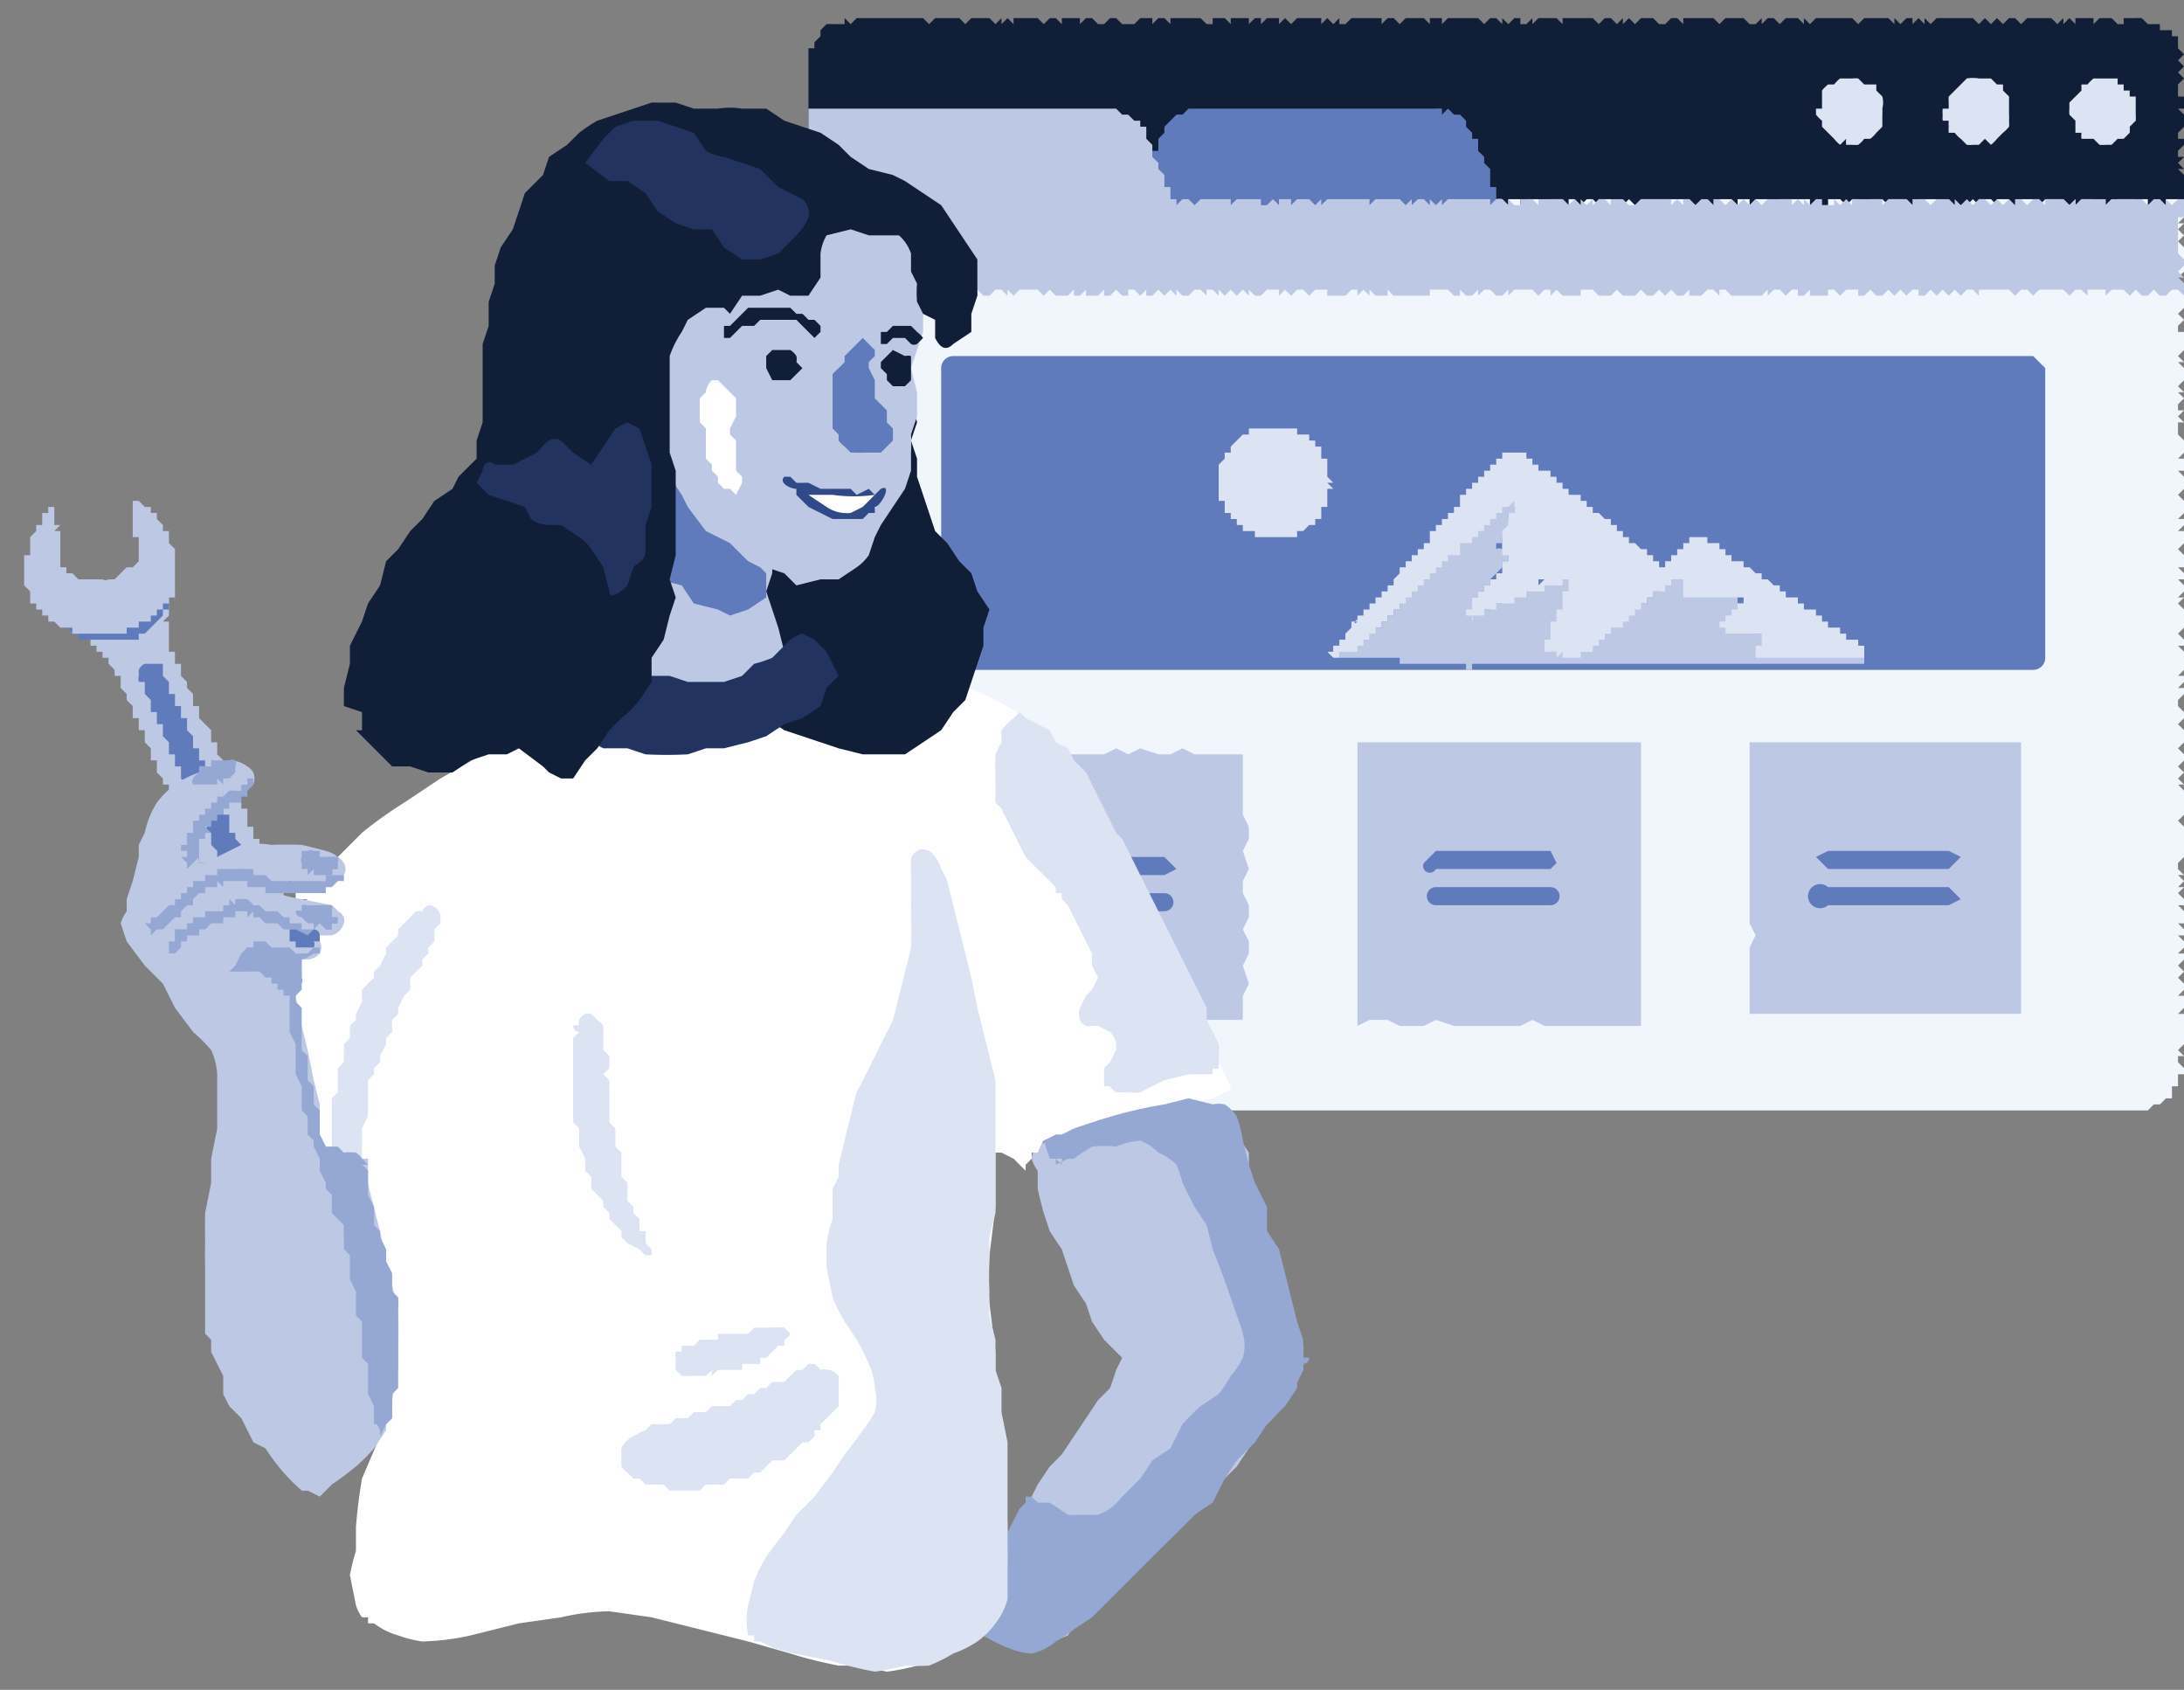
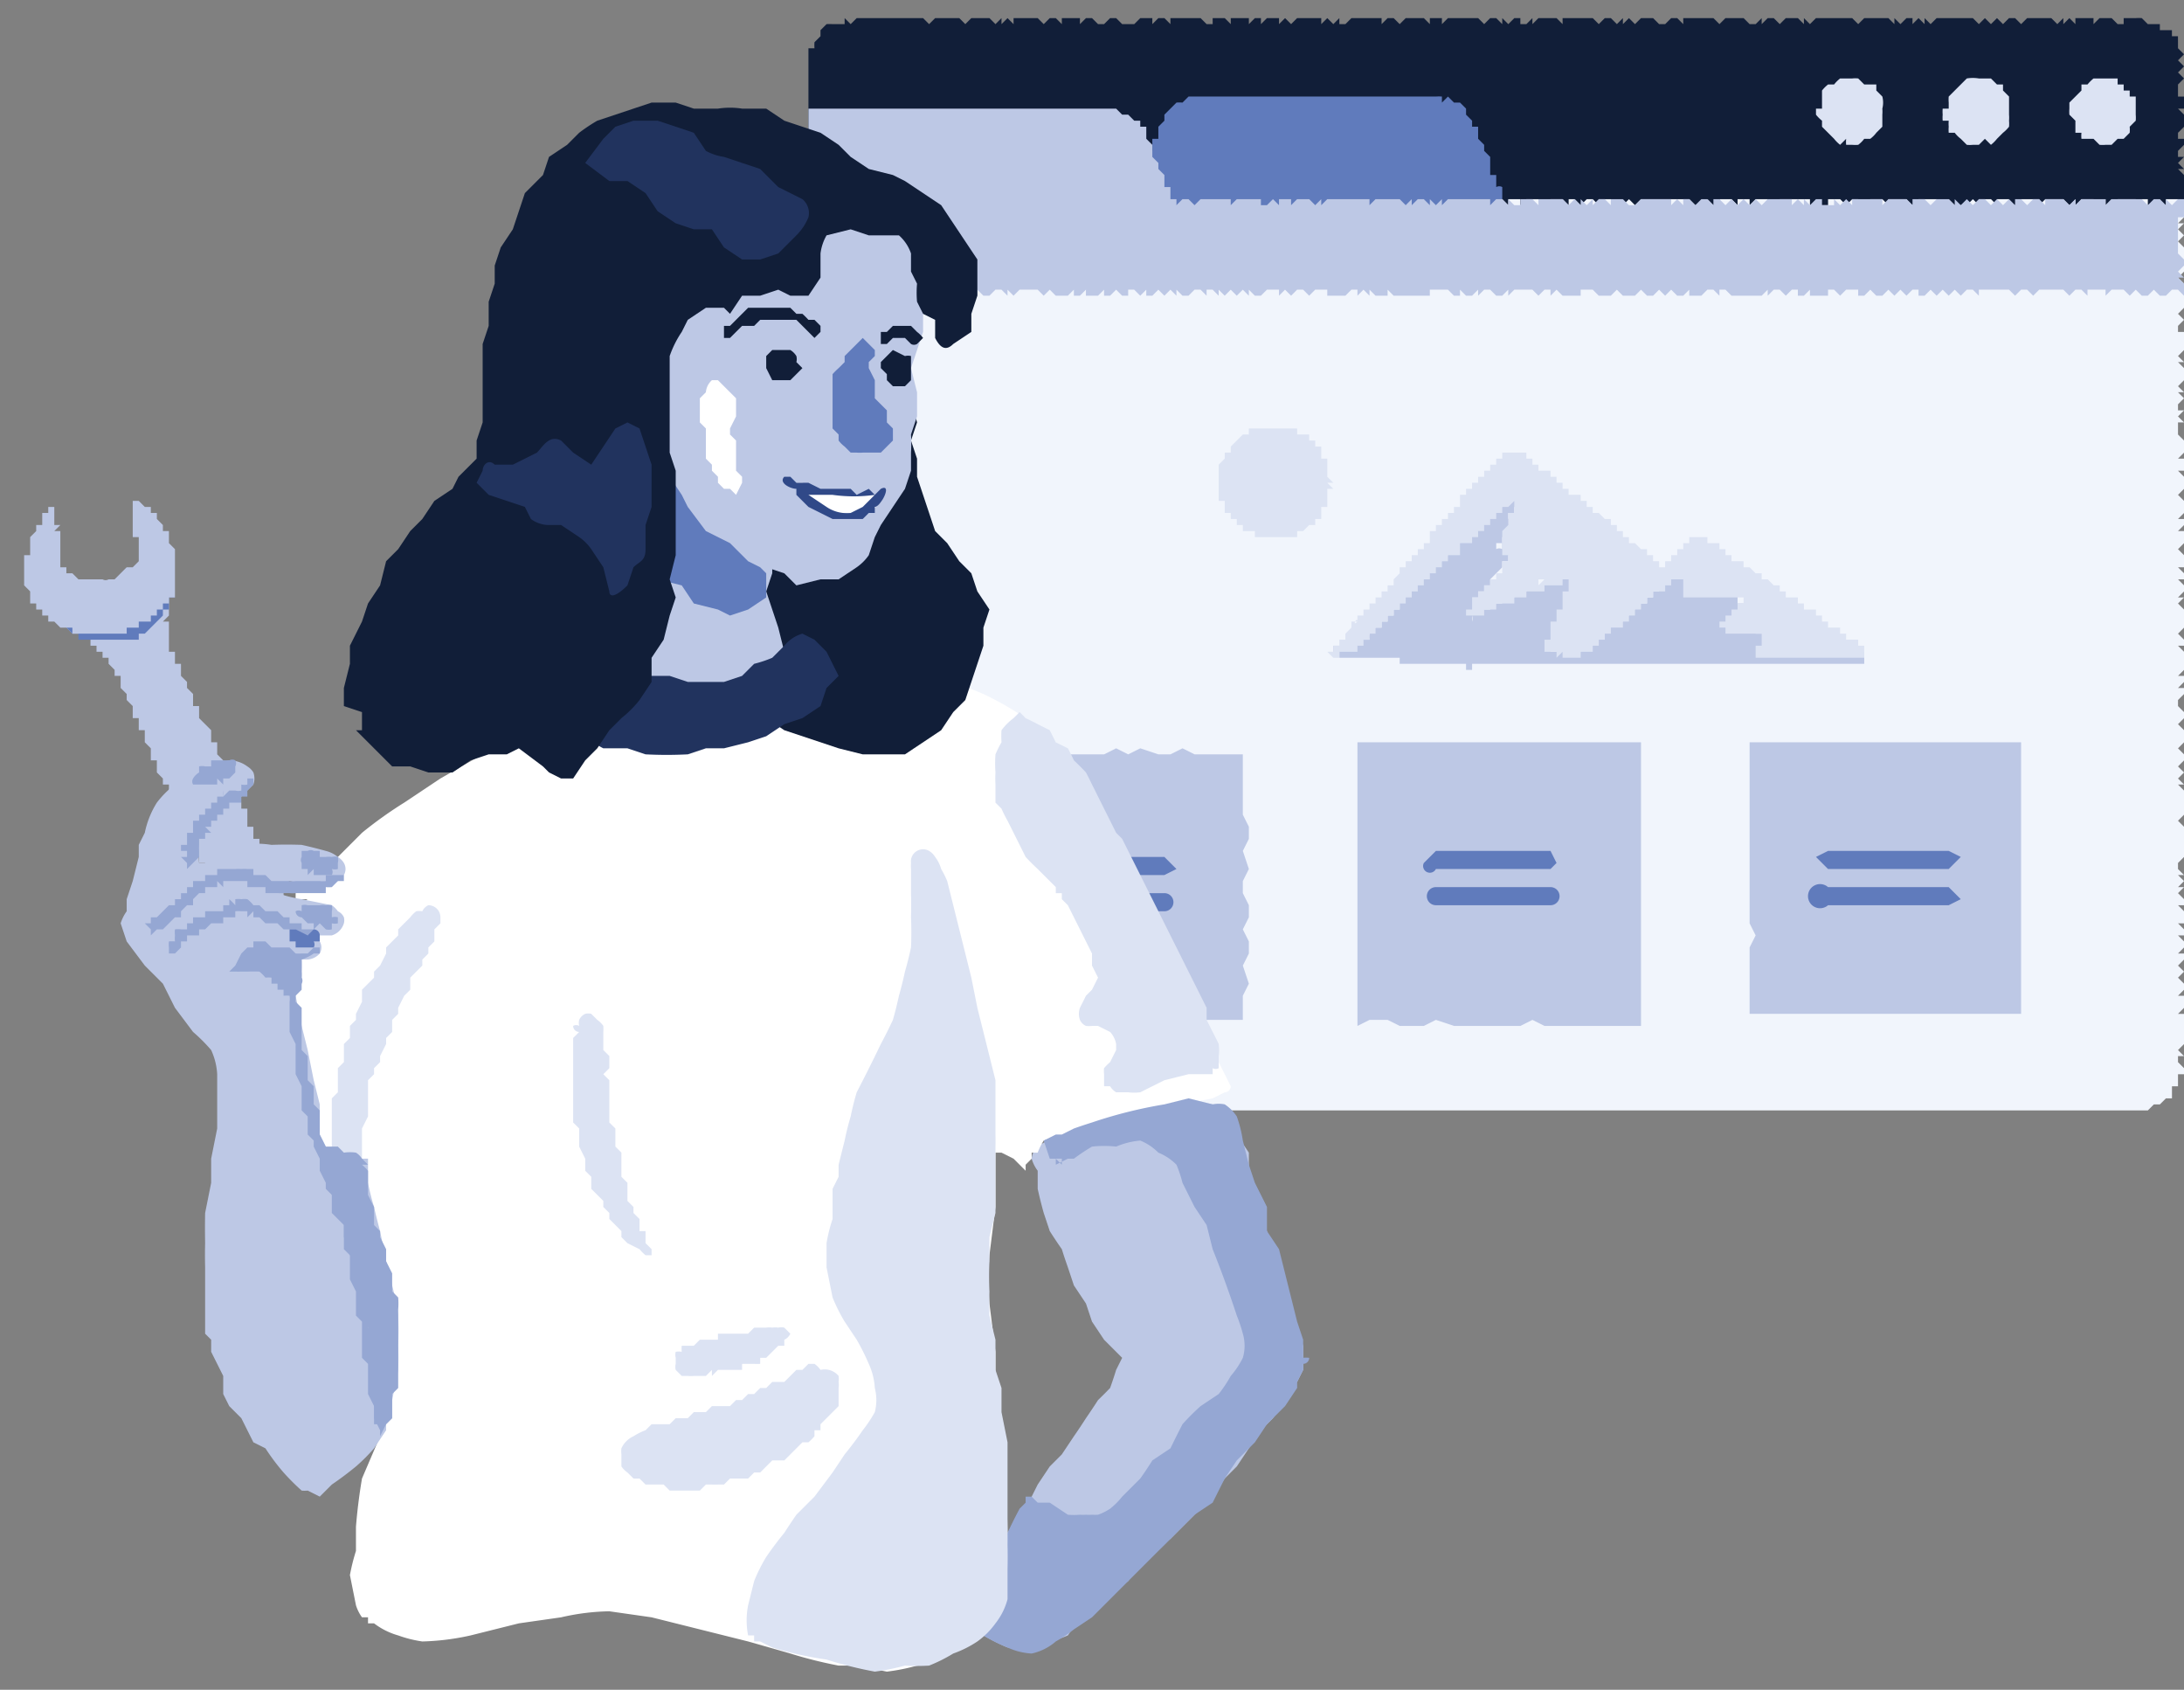
<svg xmlns="http://www.w3.org/2000/svg" fill="none" height="280" width="362">
  <rect width="100%" height="100%" fill="#808080" stroke="none" />
  <clipPath id="a">
    <path d="M0 0h362v280H0z" />
  </clipPath>
  <g clip-path="url(#a)">
    <path d="M134 28v8c0 1 0 0 0 0v5c0 1 0 0 0 0v3c0 1 0 0 0 0v7c0 1 0 0 0 0v3c0 1 0 0 0 0v7c0 1 0 0 0 0v3c0 1 0 0 0 0v3c0 1 0 0 0 0v2c0 1 0 0 0 0v3c0 1 0 0 0 0v2c0 1 0 0 0 0v3c0 1 0 0 0 0v15c0 1 0 0 0 0v3c0 1 0 0 0 0v2c0 1 0 0 0 0v3c0 1 0 0 0 0v5c0 1 0 0 0 0v2c0 1 0 0 0 0v3c0 1 0 0 0 0v3c0 1 0 0 0 0v5c0 1 0 0 0 0v2c0 1 0 0 0 0v3c0 1 0 0 0 0v3c0 1 0 0 0 0v2c0 1 0 0 0 0v3c0 1 0 0 0 0v2c0 1 0 0 0 0v3c0 1 0 0 0 0v2c0 1 0 0 0 0v3c0 1 0 0 0 0v3c0 1 0 0 0 0v10c0 1 0 0 0 0v8c0 1 0 0 0 0v2c0 1 0 0 0 0v3c0 1 0 0 0 0v5c0 1 0 0 0 0v3c0 1 0 0 0 0v4l1 1v1l1 1 1 1h1v1h5c1 0 0 0 0 0h2c1 0 0 0 0 0h8c1 0 0 0 0 0h2c1 0 0 0 0 0h3c1 0 0 0 0 0h2c1 0 0 0 0 0h8c1 0 0 0 0 0h5c1 0 0 0 0 0h5c1 0 0 0 0 0h5c1 0 0 0 0 0h2c1 0 0 0 0 0h8c1 0 0 0 0 0h2c1 0 0 0 0 0h5c1 0 0 0 0 0h3c1 0 0 0 0 0h5c1 0 0 0 0 0h2c1 0 0 0 0 0h10c1 0 0 0 0 0h2c1 0 0 0 0 0h5c1 0 0 0 0 0h5c1 0 0 0 0 0h5c1 0 0 0 0 0h3c1 0 0 0 0 0h2c1 0 0 0 0 0h3c1 0 0 0 0 0h5c1 0 0 0 0 0h2c1 0 0 0 0 0h3c1 0 0 0 0 0h2c1 0 0 0 0 0h3c1 0 0 0 0 0h10c1 0 0 0 0 0h2c1 0 0 0 0 0h3c1 0 0 0 0 0h3c1 0 0 0 0 0h2c1 0 0 0 0 0h3c1 0 0 0 0 0h2c1 0 0 0 0 0h3c1 0 0 0 0 0h7c1 0 0 0 0 0h8c1 0 0 0 0 0h7c1 0 0 0 0 0h6c1 0 0 0 0 0h5c1 0 0 0 0 0h2c1 0 0 0 0 0h3c1 0 0 0 0 0h5c1 0 0 0 0 0h2c1 0 0 0 0 0h3c1 0 0 0 0 0h8c1 0 0 0 0 0h2c1 0 0 0 0 0h3c1 0 0 0 0 0h7l1-1h1l1-1h1v-2h1v-2h1v-1l-1-1v-1h1l-1-1 1-1v-5h-1l1-1v-2h-1l1-1v-1l-1-1 1-1-1-1 1-1v-1h-1l1-1v-1l-1-1h1v-1l-1-1h1v-2l-1-1h1v-1l-1-1 1-1h-1l1-1-1-1h1l-1-1v-1l1-1c0-1 0 0 0 0v-5c0-1 0 0 0 0l-1-1 1-1c0-1 0 0 0 0v-3c0-1 0 0 0 0v-1l-1-1h1l-1-1 1-1-1-1c0-1 0 0 0 0l1-1v-1l-1-1 1-1v-1c0-1 0 0 0 0v-1l-1-1 1-1c0-1 0 0 0 0v-1l-1-1c0-1 0 0 0 0v-1l1-1v-1h-1l1-1v-1h-1l1-1v-2c0-1 0 0 0 0v-1l-1-1h1v-1l-1-1 1-1c0-1 0 0 0 0v-3c0-1 0 0 0 0l-1-1 1-1h-1l1-1v-1l-1-1h1v-1l-1-1h1v-2l-1-1 1-1v-2h-1l1-1v-1h-1l1-1v-2l-1-1 1-1c0-1 0 0 0 0v-2l-1-1h1v-2h-1l1-1v-2c0-1 0 0 0 0l-1-1v-2h1l-1-1 1-1h-1v-1l1-1-1-1h1l-1-1 1-1v-2l-1-1h1l-1-1 1-1c0-1 0 0 0 0v-3h-1v-1l1-1-1-1 1-1v-3l-1-1h1l-1-1 1-1v-1h-1l1-1v-1c0-1 0 0 0 0v-1l-1-1 1-1c0-1 0 0 0 0l-1-1 1-1h-1l1-1v-4l-1-1c0-1 0 0 0 0l1-1v-1h-1c0-1 0 0 0 0l-1-1-1 1c-1 0 0 0 0 0l-1-1h-1v1h-3v-1l-1 1h-1c-1 0 0 0 0 0h-3c-1 0 0 0 0 0h-1l-1-1v1l-1-1-1 1h-1c-1 0 0 0 0 0l-1-1h-1v1h-3c-1 0 0 0 0 0h-1l-1-1v1l-1-1-1 1-1-1v1l-1-1-1 1h-1l-1-1-1 1h-1l-1-1v1h-1l-1-1-1 1v-1l-1 1h-1v-1l-1 1-1-1h-1v1l-1-1-1 1c-1 0 0 0 0 0h-3c-1 0 0 0 0 0h-1l-1-1v1l-1-1-1 1h-1c-1 0 0 0 0 0h-1l-1-1v1l-1-1h-2v1h-1l-1-1h-3l-1 1h-2l-1-1-1 1v-1l-1 1h-1c-1 0 0 0 0 0h-3v-1l-1 1-1-1v1h-3v-1h-3l-1 1-1-1v1l-1-1h-1v1h-2l-1-1v1l-1-1-1 1c-1 0 0 0 0 0h-3v-1l-1 1h-1v-1h-1l-1 1-1-1c-1 0 0 0 0 0h-1l-1 1v-1l-1 1h-1l-1-1v1h-2v-1l-1 1h-2c-1 0 0 0 0 0h-2v-1h-1l-1 1-1-1c-1 0 0 0 0 0l-1 1h-4c-1 0 0 0 0 0h-2v-1h-3v1l-1-1-1 1-1-1-1 1h-1l-1-1-1 1h-1l-1-1-1 1h-2c-1 0 0 0 0 0h-1l-1-1-1 1h-1l-1-1v1h-1l-1-1h-1c-1 0 0 0 0 0l-1 1-1-1-1 1-1-1h-1c-1 0 0 0 0 0l-1 1h-1v-1h-1l-1 1-1-1c-1 0 0 0 0 0l-1 1-1-1c-1 0 0 0 0 0h-2l-1 1v-1l-1 1-1-1v1l-1-1-1 1-1-1c-1 0 0 0 0 0h-1l-1 1-1-1v1h-1l-1-1v1l-1-1h-1l-1 1-1-1-1 1c-1 0 0 0 0 0h-5c-1 0 0 0 0 0h-2l-1-1c-1 0 0 0 0 0h-1l-1 1c-1 0 0 0 0 0l-1-1h-1l-1 1v-1l-1 1-1-1v1l-1-1h-1l-1 1v-1h-1l-1 1v-1l-1 1-1-1h-1c-1 0 0 0 0 0l-1 1-1-1h-3v1l-1-1-1 1-1-1v1h-1l-1-1v1l-1-1-1 1h-1v-1l-1 1-1-1v1h-2l-1-1v1h-1l-1-1-1 1v-1h-1l-1 1v-1h-1l-1 1h-1c-1 0 0 0 0 0l-1-1h-1v1l-1-1-1 1h-1l-1-1z" fill="#f1f5fc" />
    <path d="M354 3h-2v1h-1l-1-1h-1c-1 0 0 0 0 0h-1l-1 1V3h-3v1l-1-1-1 1V3l-1 1-1-1h-4l-1 1-1-1c-1 0 0 0 0 0h-1l-1 1c-1 0 0 0 0 0l-1-1-1 1-1-1c-1 0 0 0 0 0l-1 1-1-1c-1 0 0 0 0 0h-6l-1 1-1-1v1l-1-1-1 1V3h-1l-1 1-1-1v1l-1-1h-1c-1 0 0 0 0 0h-3l-1 1-1-1h-5c-1 0 0 0 0 0h-1l-1 1-1-1v1l-1-1h-1c-1 0 0 0 0 0h-1l-1 1-1-1c-1 0 0 0 0 0h-1l-1 1V3l-1 1h-1l-1-1c-1 0 0 0 0 0h-2c-1 0 0 0 0 0h-1l-1 1-1-1c-1 0 0 0 0 0h-5v1l-1-1h-1c-1 0 0 0 0 0l-1 1h-1l-1-1c-1 0 0 0 0 0h-2c-1 0 0 0 0 0l-1 1-1-1-1 1V3l-1 1-1-1c-1 0 0 0 0 0h-1l-1 1-1-1h-2c-1 0 0 0 0 0h-3v1l-1-1h-3l-1 1V3l-1 1h-1V3h-1l-1 1-1-1v1l-1-1h-1l-1 1-1-1h-3c-1 0 0 0 0 0h-2l-1 1V3h-2v1l-1-1h-3l-1 1c-1 0 0 0 0 0l-1-1h-1l-1 1V3h-2c-1 0 0 0 0 0h-3c-1 0 0 0 0 0l-1 1h-1V3l-1 1-1-1-1 1V3h-2c-1 0 0 0 0 0h-2l-1 1c-1 0 0 0 0 0l-1-1-1 1V3h-2l-1 1V3h-1l-1 1V3h-3v1l-1-1h-2v1h-1l-1-1c-1 0 0 0 0 0h-3c-1 0 0 0 0 0h-2v1l-1-1h-1l-1 1V3h-2c-1 0 0 0 0 0l-1 1h-2l-1-1h-1c-1 0 0 0 0 0l-1 1h-1l-1-1h-1l-1 1V3h-3v1l-1-1h-1l-1 1-1-1h-1c-1 0 0 0 0 0h-3v1l-1-1-1 1V3l-1 1-1-1h-3c-1 0 0 0 0 0l-1 1-1-1h-3c-1 0 0 0 0 0h-1l-1 1-1-1c-1 0 0 0 0 0h-3c-1 0 0 0 0 0h-7c-1 0 0 0 0 0h-1l-1 1-1-1v1h-2a8 8 0 0 0-1 0l-1 1v1l-1 1c0 1 0 0 0 0a7 7 0 0 0 0 1h-1v5c0 1 0 0 0 0v8c0 1 0 0 0 0v7c0 1 0 0 0 0v3c0 1 0 0 0 0v3l1-1c1 0 0 0 0 0h2l1 1 1-1h2l1 1h2l1-1c1 0 0 0 0 0h2c1 0 0 0 0 0l1 1h1l1-1v1h1l1-1v1l1-1h2c1 0 0 0 0 0l1 1 1-1v1l1-1h3l1 1v-1h3c1 0 0 0 0 0l1 1h1c1 0 0 0 0 0h2l1-1c1 0 0 0 0 0h1l1 1c1 0 0 0 0 0l1-1 1 1 1-1c1 0 0 0 0 0h1l1 1h1c1 0 0 0 0 0l1-1h1v1h1l1-1h3c1 0 0 0 0 0l1 1 1-1h1l1 1 1-1h4l1 1v-1l1 1h2l1-1h1v1l1-1h1l1 1 1-1h1l1 1 1-1h1v1l1-1 1 1v-1h2v1l1-1h2v1h1l1-1 1 1 1-1h3v1l1-1h2c1 0 0 0 0 0h2c1 0 0 0 0 0h2l1 1 1-1h1c1 0 0 0 0 0h2l1 1v-1h2c1 0 0 0 0 0h3c1 0 0 0 0 0h2c1 0 0 0 0 0h7l1 1v-1h2v1l1-1h2l1 1 1-1c1 0 0 0 0 0h2l1 1v-1h1l1 1c1 0 0 0 0 0l1-1h1l1 1v-1h2l1 1h1l1-1 1 1 1-1h5c1 0 0 0 0 0h3c1 0 0 0 0 0l1 1h2v-1l1 1h1v-1h2l1 1v-1h2v1l1-1h2v1h2v-1h3c1 0 0 0 0 0h2v1h3v-1h2c1 0 0 0 0 0l1 1 1-1h1l1 1 1-1c1 0 0 0 0 0h2l1 1v-1h3c1 0 0 0 0 0l1 1 1-1c1 0 0 0 0 0h3c1 0 0 0 0 0l1 1 1-1c1 0 0 0 0 0l1 1h2l1-1 1 1v-1h2l1 1v-1h2v1h1l1-1h1c1 0 0 0 0 0h2v1l1-1h2c1 0 0 0 0 0h1l1 1 1-1v1l1-1h1c1 0 0 0 0 0h1l1 1 1-1v1l1-1 1 1v-1h3v1l1-1h1v1h3v-1h2l1 1v-3c0-1 0 0 0 0v-2l-1-1h1l-1-1 1-1h-1v-1l1-1v-1h-1v-1l1-1c0-1 0 0 0 0v-2l-1-1h1v-2h-1v-2l1-1-1-1 1-1c0-1 0 0 0 0l-1-1 1-1-1-1V6h-1V5h-2V4h-2l-1-1a7 7 0 0 0-1 0z" fill="#111e38" />
-     <path d="m249 33-1 1v1h-1v2h-1v2h-1v1h-6c-1 0 0 0 0 0h-12c-1 0 0 0 0 0h-1l-1 1-1-1v1l-1-1h-4l-1 1-1-1v1l-1-1-1 1h-1v-1l-1 1-1-1v1h-1l-1-1-1 1h-10c-1 0 0 0 0 0h-6v-1h-1v-2h-1l-1-1v-1l-1-1-1-1v-2l1-1 1-1v-3h1v-2h1v-2l1-1v-1l1-1 1-1a6 6 0 0 1 1 0l1-1h4c1 0 0 0 0 0h8c1 0 0 0 0 0h2c1 0 0 0 0 0h3c1 0 0 0 0 0h2c1 0 0 0 0 0h3c1 0 0 0 0 0h2c1 0 0 0 0 0h3c1 0 0 0 0 0h5c1 0 0 0 0 0h2c1 0 0 0 0 0h3c1 0 0 0 0 0h4a6 6 0 0 1 1 0v1l1-1 1 1h1l1 1v1l1 1v1h1v2l1 1v1l1 1v3h1v2a1 1 0 0 1 1 0z" fill="#607bbc" />
+     <path d="m249 33-1 1v1h-1v2h-1h-1v1h-6c-1 0 0 0 0 0h-12c-1 0 0 0 0 0h-1l-1 1-1-1v1l-1-1h-4l-1 1-1-1v1l-1-1-1 1h-1v-1l-1 1-1-1v1h-1l-1-1-1 1h-10c-1 0 0 0 0 0h-6v-1h-1v-2h-1l-1-1v-1l-1-1-1-1v-2l1-1 1-1v-3h1v-2h1v-2l1-1v-1l1-1 1-1a6 6 0 0 1 1 0l1-1h4c1 0 0 0 0 0h8c1 0 0 0 0 0h2c1 0 0 0 0 0h3c1 0 0 0 0 0h2c1 0 0 0 0 0h3c1 0 0 0 0 0h2c1 0 0 0 0 0h3c1 0 0 0 0 0h5c1 0 0 0 0 0h2c1 0 0 0 0 0h3c1 0 0 0 0 0h4a6 6 0 0 1 1 0v1l1-1 1 1h1l1 1v1l1 1v1h1v2l1 1v1l1 1v3h1v2a1 1 0 0 1 1 0z" fill="#607bbc" />
    <path d="M312 18a6 6 0 0 1 0 1v2l-1 1a5 5 0 0 1-1 1h-1a5 5 0 0 1-1 1 7 7 0 0 1-1 0h-1a5 5 0 0 1 0-1l-1 1a6 6 0 0 1-1-1l-1-1-1-1v-1a6 6 0 0 1-1-1v-1h1v-3a6 6 0 0 1 1-1h1a6 6 0 0 1 1-1h2a5 5 0 0 1 1 0l1 1h2v1l1 1a4 4 0 0 1 0 2zm21 0v1a6 6 0 0 1 0 1 6 6 0 0 1 0 1 6 6 0 0 1-1 1l-1 1a6 6 0 0 1-1 1l-1-1-1 1h-1a5 5 0 0 1-1 0c0-1 0 0 0 0l-1-1a5 5 0 0 1-1-1h-1a6 6 0 0 1 0-1 6 6 0 0 1 0-1h-1a6 6 0 0 1 0-1 6 6 0 0 1 0-1h1v-1a6 6 0 0 1 0-1l1-1 1-1 1-1a6 6 0 0 1 2 0h2l1 1h1v1l1 1v2zm21 0v1a6 6 0 0 1 0 1l-1 1a6 6 0 0 1 0 1l-1 1h-1l-1 1h-1a6 6 0 0 1-1 0l-1-1h-2a5 5 0 0 1 0-1h-1v-2l-1-1a6 6 0 0 1 0-1v-1l1-1 1-1v-1h1a8 8 0 0 1 1-1h4v1h1v1h1v1h1v2z" fill="#dce3f3" />
    <path d="M195 33v1l-1 1v5h-2c-1 0 0 0 0 0h-3c-1 0 0 0 0 0h-3c-1 0 0 0 0 0h-2c-1 0 0 0 0 0h-8c-1 0 0 0 0 0h-2c-1 0 0 0 0 0h-3c-1 0 0 0 0 0h-2c-1 0 0 0 0 0h-3c-1 0 0 0 0 0h-2c-1 0 0 0 0 0h-6c-1 0 0 0 0 0h-2c-1 0 0 0 0 0h-3c-1 0 0 0 0 0h-2c-1 0 0 0 0 0h-3c-1 0 0 0 0 0h-5c-1 0 0 0 0 0h-3c-1 0 0 0 0 0h-2c-1 0 0 0 0 0h-4V28c0-1 0 0 0 0v-3c0-1 0 0 0 0v-7h1c1 0 0 0 0 0h2c1 0 0 0 0 0h5c1 0 0 0 0 0h13c1 0 0 0 0 0h15c1 0 0 0 0 0h2c1 0 0 0 0 0h3c1 0 0 0 0 0h2c1 0 0 0 0 0h3c1 0 0 0 0 0h2c1 0 0 0 0 0h3l1 1h1l1 1h1v1h1v2l1 1v2l1 1v1l1 1v2h1v2h1z" fill="#bdc8e5" />
    <path d="M362 33h-1l-1 1-1-1v1l-1-1h-1c-1 0 0 0 0 0l-1 1-1-1h-1c-1 0 0 0 0 0h-2c-1 0 0 0 0 0h-2l-1 1v-1h-2c-1 0 0 0 0 0h-2l-1 1v-1l-1 1-1-1c-1 0 0 0 0 0h-3v1l-1-1h-1l-1 1-1-1h-1v1l-1-1-1 1-1-1-1 1-1-1h-1l-1 1-1-1-1 1-1-1v1l-1-1h-1c-1 0 0 0 0 0h-1l-1 1-1-1c-1 0 0 0 0 0h-2v1l-1-1h-2c-1 0 0 0 0 0h-1l-1 1v-1h-5v1l-1-1-1 1-1-1v1h-2v-1h-1l-1 1-1-1v1l-1-1-1 1v-1h-3c-1 0 0 0 0 0h-1l-1 1c-1 0 0 0 0 0l-1-1-1 1-1-1-1 1-1-1c-1 0 0 0 0 0l-1 1-1-1h-1v1l-1-1h-1l-1 1-1-1h-1v1l-1-1-1 1v-1h-5c-1 0 0 0 0 0l-1 1h-1l-1-1h-2v1l-1-1h-1l-1 1v-1l-1 1-1-1v1l-1-1-1 1-1-1h-4v1l-1-1h-2v1h-1l-1-1v1l-1-1h-1l-1 1v-1h-7l-1 1v-1l-1 1-1-1v1l-1-1h-1l-1 1v-1l-1 1-1-1h-4l-1 1v-1h-5c-1 0 0 0 0 0h-2l-1 1v-1l-1 1-1-1c-1 0 0 0 0 0h-2l-1 1v-1h-2v1l-1-1-1 1h-1v-1h-2c-1 0 0 0 0 0h-2l-1 1v-1h-5c-1 0 0 0 0 0l-1 1-1-1h-1c-1 0 0 0 0 0l-1 1h-1v-1h-3c-1 0 0 0 0 0l-1 1-1-1v1l-1-1-1 1-1-1c-1 0 0 0 0 0h-1l-1 1v-1h-3c-1 0 0 0 0 0h-2c-1 0 0 0 0 0l-1 1-1-1h-1l-1 1-1-1v1l-1-1-1 1h-1v-1h-1l-1 1v-1l-1 1-1-1h-1l-1 1-1-1h-5l-1 1v-1h-1l-1 1-1-1h-2c-1 0 0 0 0 0h-1l-1 1c-1 0 0 0 0 0l-1-1h-1l-1 1v-1h-3c-1 0 0 0 0 0h-2c-1 0 0 0 0 0l-1 1h-1l-1-1v1l-1-1-1 1v-1h-3c-1 0 0 0 0 0h-1v3c0 1 0 0 0 0v2c0 1 0 0 0 0v3c0 1 0 0 0 0v2c0 1 0 0 0 0v5c0 1 0 0 0 0l1 1v-1l1 1 1-1v1h2l1-1h2c1 0 0 0 0 0l1 1h2v-1h2c1 0 0 0 0 0h1l1 1h1c1 0 0 0 0 0l1-1h1v1h2l1-1v1h2v-1h2l1 1 1-1 1 1v-1l1 1h1l1-1c1 0 0 0 0 0h1l1 1v-1l1 1 1-1h3l1 1 1-1 1 1h2l1-1v1h1l1-1v1h2l1-1v1h1l1-1c1 0 0 0 0 0l1 1h1v-1h1l1 1 1-1v1h1l1-1 1 1 1-1 1 1v-1l1 1h1l1-1h1l1 1v-1h1l1 1v-1l1 1 1-1 1 1c1 0 0 0 0 0l1-1 1 1v-1l1 1h1l1-1c1 0 0 0 0 0h2v1l1-1 1 1 1-1h1l1 1 1-1h2v1h2c1 0 0 0 0 0h1l1-1h1v1l1-1 1 1v-1l1 1h2v-1l1 1h1c1 0 0 0 0 0h3c1 0 0 0 0 0h2v-1h3l1 1h1v-1l1 1h1l1-1v1l1-1h1c1 0 0 0 0 0l1 1h1l1-1v1l1-1h1c1 0 0 0 0 0h2l1 1c1 0 0 0 0 0l1-1h1v1l1-1 1 1h3v-1h2l1 1h2c1 0 0 0 0 0l1-1 1 1h2l1-1c1 0 0 0 0 0l1 1h1l1-1c1 0 0 0 0 0l1 1 1-1c1 0 0 0 0 0l1 1h1l1-1v1h2l1-1h1l1 1v-1h1l1 1h1c1 0 0 0 0 0h2c1 0 0 0 0 0h2l1-1v1l1-1h1l1 1 1-1h1v1h1l1-1v1h3v-1h1l1 1c1 0 0 0 0 0l1-1h2v1h1l1-1 1 1h1l1-1 1 1 1-1 1 1c1 0 0 0 0 0l1-1h1v1h1l1-1 1 1c1 0 0 0 0 0l1-1 1 1c1 0 0 0 0 0l1-1 1 1 1-1h1l1 1v-1h3c1 0 0 0 0 0h2c1 0 0 0 0 0l1 1 1-1h1c1 0 0 0 0 0l1 1 1-1h4l1 1 1-1h1l1 1v-1h3v1l1-1h1c1 0 0 0 0 0h1l1 1 1-1 1 1h1c1 0 0 0 0 0l1-1 1 1h1c1 0 0 0 0 0l1-1h1l1 1v-2l-1-1h1l-1-1 1-1v-1c0-1 0 0 0 0l-1-1v-1c0-1 0 0 0 0v-5h1v-3zM206 169h-44v-44h21l2-1 2 1 2-1 3 1h2l2-1 2 1h8v10l1 2v2l-1 2 1 3-1 2v2l1 2v2l-1 2 1 2v2l-1 2 1 3-1 2v4zm66 1h-16l-2-1-2 1h-11l-3-1-2 1h-4l-2-1h-3l-2 1v-47h47v47zm63-2h-45v-11l1-2-1-2v-30h45v45z" fill="#bdc8e5" />
    <g fill="#607bbc">
      <path d="m195 144-2 1h-17a1 1 0 0 1 0-3h17l2 2zm-2 4h-17a1 1 0 0 0 0 3h17a1 1 0 0 0 0-3zm65-5-1 1h-19a1 1 0 0 1-2-1l2-2h19l1 2zm-1 4h-19a1 1 0 0 0 0 3h19a1 1 0 0 0 0-3zm68-5-2 2h-20l-2-2 2-1h20l2 1zm-2 5h-20a2 2 0 1 0 0 3h20l2-1-2-2z" />
-       <path clip-rule="evenodd" d="M158 111h179a2 2 0 0 0 2-2V61l-2-2H158a2 2 0 0 0-2 2v48l2 2z" fill-rule="evenodd" />
    </g>
    <path d="M308 108v1-1h-15l1-1h-1 1v-1c0-1 0 0 0 0h-1l1-1h-3l-1-1h-2v-1h1s-1 0 0 0v-3 1-1h-1v-1h1-1c0-1 0 0 0 0v-1h-2v-2c0-1 0 0 0 0h-2v1h-1v-1h-1v-1h-1v1-1h-1 1-1v-1h-1c-1 0 0 0 0 0h-1v1h-1v1h-1v1h-1v1h-1v1h-1v1h-2v1h-1v1h-1v1h-2v1h-1c0 1 0 0 0 0v1h-2v1h-1v1h-1v1h-5v-2h1v-1h1v-2h1v-1h1v-2h1v-2a2 2 0 0 0-1 0v-1h1a2 2 0 0 0 0-1h-1v-1h-3v1h-2v1h-1c-1 0 0 0 0 0h-1l-1 1h-2v1h-2v1-1 1h-2v1h-2v-1h-1 1l-1-1h1v-1h1v-1h1v-1l1-1c0-1 0 0 0 0l1-1v-1h1v-1h1v-1h-1v-1a1 1 0 0 0-1 0v1a1 1 0 0 0-1 0v-1h1v-1h1v-1h1v-2a1 1 0 0 0-1 0v-1h1v-1h1v-1h-1v-1a1 1 0 0 0-1 0v1c0 1 0 0 0 0h-1v1h-1v1h-3v1h-1v2h-1v1c0 1 0 0 0 0h-1v1h-1v1h-1v1h-1v1h-1l-1 1-1 1h-1v1h-1v2h-1v1h-1v2h-1v1h-1v1h-1v1h-1v1-1l-1 1a2 2 0 0 0 0 1h-2l-1 1h1-4s1 0 0 0v1c0 1 0 0 0 0h1v1h9v1-1h1v1-1 1h11v1-1 1h1c0 1 0-1 0 0v-1h1v1-1h1v1-1h1c1 0 0 0 0 0h5c1 0 0 0 0 0h2c1 0 0 0 0 0h21c1 0 0 0 0 0h6c1 0 0 0 0 0h11c1 0 0 0 0 0h17v-2h-1zm-76-4zm9 4h-1 1z" fill="#bdc8e5" />
    <path d="M310 109h-1v-2h-1v-1h-2v-1h-1v-1h-2v-1h-1v-1h-1v-1h-2c-1 0 0 0 0 0v-1h-1v-1 1-1h-2v-1c0-1 0 0 0 0h-1v-1h-1l-1-1h-1c-1 0 0 0 0 0v-1h-1c0-1 0 0 0 0l-1-1h-1v-1c0-1 0 1 0 0h-2v-1h-1v-1h-1v-1h-2c-1 0 0 0 0 0v-1h-2c-1 0 0 0 0 0h-1v1h-1c-1 0 0 0 0 0v1c0 1 0 0 0 0-1 0 0 0 0 0h-1v1h-1v1h-1s1 0 0 0v1h-1v-1h-1v-1h-1v-1h-1l-1-1h-1v-1h-1v-1h-1v-1h-1v-1h-1l-1-1c0-1 0 0 0 0h-1c0-1 0 0 0 0v-1h-1v-1h-1c-1 0 0 0 0 0v-1h-1c-1 0 0 0 0 0h-1v-1h-1v-1h-1v-1h-1v-1h-2v-1h-1c0-1 0 0 0 0v-1h-1v-1h-3c-1 0 0 0 0 0v-1 1h-1v1h-1v1h-1v1c-1 0 0 0 0 0h-1v1h-1v1h-1v1h-1v1h-1v2h-1v1h-1v1h-1v1h-1v1h-1v2h-1v1h-1v1h-1v1c-1 0 0 0 0 0h-1v1h-1v1l-1 1v1h-1v1h-1v1h-1v1h-1v1h-1v1h-1v1c-1 1 0-1 0 0h-1v1l-1 1v1h-1v1h-1v1h-1l1 1v-1 1h1v-1 1-1h3v-1h1c1 0 0 0 0 0v-1h1v-1h1v-1h1v-1h1v-1h1v-1h1v-1h1v-1h1v-1h1v-1h1v-1h1v-1c1 0 0 0 0 0h1v-1h1v-1h1v-1h2v-2h2v-1h1v-1h1v-1h1v-1h1v-1h1v-1h1l1-1h1-1v2h-1v2l-1 1v2h-1 1v2h1v1h-1v2h-1v1h-1v1h-1v1h-1v1h-1s1 0 0 0v2h-1v1h1v1a1 1 0 0 0 0-1h2v-1h2v-1s0 1 0 0h1c1 0 0 0 0 0h2v-1h1c1 0 0 0 0 0h1v-1 1-1h3v-1h3v-1h1v2h-1v3h-1v2c0 1 0 0 0 0h-1v3h-1v2h2c0 1 0 0 0 0v1l1-1v1h3v-1 1-1h2v-1h1v-1h1v-1h1v-1h2v-1h1v-1h1v-1h1c1 0-1 0 0 0v-1h1v-1h1v-1h2v-1h1v-1h1v-1h1-1v1h1v3h10v1-1 1h-1v1h-1v1h-1c-1 0 0 0 0 0v1h-1v1h1v1h1v-1 1-1 1h5v1h1-1v1h-1v2h17v1-1h2zm-28-19h-1 1zm19 16zm-4 0zm-44-20h1-1zm-16 5zm14-1zm7 16zm12-15zm-17-14zm-5 1zm-26 30v-1 1zm1-1h1-1zm25-7zm7-3v-1h1l-1 1h-1 1zm8 10v-1 1zm9-8v1c0 1 0 0 0 0v-1zm-38-5v1h-1c-1 0 0 0 0 0v1h-1c-1 0 0 0 0 0v1h-1v1h-1 1v-1h1v-1h1v-1h1v-1zm-3 6h1v-1h1v-1 1h-1v1h-1zm-11-20h1-1l1 1h-1v3h-1v2h-1v1h-1l-1 1h-1v1h-7v-1h-2v-1h-1v-1h-1v-1h-1v-2h-1v-6l1-1v-1h1v-1l1-1 1-1h1v-1h8v1h2v1h1v1h1v2h1v3l1 1h-1z" fill="#dce3f3" />
    <path d="M62 172h-1l-1-1h-1l-1-1-1-1-1-1v-1h-1v-1l-1-1v-1h-1v-2h-1v-1c-1 0 0 0 0 0v-2h-1v-2c-1 0 0 0 0 0l-1-1v-1h-1v-3h-1v-1l-1-1s1 0 0 0v-2h-1v-2h-1v-2l-1-1v-1l-1-1v-2h-1v-2h-1v-3h-1v-1l-1-1v-2h-1v-2l-1-1v-1l-1-1v-1c0-1 0 0 0 0v-1h-1v-2l-1-1c0-1 0 0 0 0l-1-1v-2h-1v-2l-1-1v-1l-1-1v-2h-1v-2h-1v-5h-1l1-1v-3l1-1h-2v1h-3c0 1 0 0 0 0l-1 1h-2v1h-2v1h-3v1h-1c-1 0 0 0 0 0h-2v1h-2l1 1s0-1 0 0h1l1 1h1v1h1v1h1v1h1v1l1 1v1h1v2l1 1v1l1 1v2h1v2h1v2c0 1 0 0 0 0l1 1v2h1v2c1 0 0 0 0 0l1 1c0 1 0 0 0 0v1h1v2l1 1v1h1v3h1v2h1v2l1 1v1h1v2l1 1s-1 0 0 0v2h1s-1 0 0 0v2h1v2l1 1v1l1 1s-1 0 0 0v2h1v2h1v2h1v2l1 1v2h1v2c1 0 0 0 0 0l1 1v2h1v9c-1 0 0 0 0 0l-1 1 1-1s0 1 0 0h2v-1h1l1-1h1l1-1h1v-1h2v-1h2v-1h2v-1h2l1-1z" fill="#bdc8e5" />
    <path d="M23 106v-1h1l1-1 1-1 1-1v-1h1v-2h1l-1-1h1-2v1h-3v1h-2l-1 1h-2l-1 1h-2l-1 1h-2v1h-1a1 1 0 0 0-1 0l1 1h1v1h6c0 1 0 1 0 0h4zm29 65h2c0-1 0 0 0 0h2v-1h1v1l1-1v1h3v1h1-1v1h-2v1h-2v1h-2v1h-1l-1 1h-1v1h-2l-1 1h-1l-1 1h-1l-1 1v-1l1-1v-2h1v-2h1v-1c0-1 0 0 0 0h1v-1h1v-1h1v-1h1z" fill="#607bbc" />
    <path d="M59 196v-1h-1v-1h-1v-1h-1v-1h-1v-1h-1v-1l-1-1a1 1 0 0 1 0-1h-1a4 4 0 0 1 0-1l1-1v-2h1v-1l1-1a3 3 0 0 1 0-1h3v-1h3v-1a2 2 0 0 1 1 0v1l1 1 1 1 1 1 1 1v1h1v1l1 1 1 1v-8h-1v-3h-1v-1h-1v-1l-1-1a8 8 0 0 0-1-1h-1v-1h-4v-1l-1 1v-1h-1v1h-3v1h-2v1h-2v1h-1v1h-1v1h-1v1l-1 1v1h-1v3h-1v1l1 1h-1l1 1-1 1h1v2l1 1v1c0 1 0 0 0 0h1v1h1v1h1l1 1 1 1h2l1 1h5zM9 84v3h1l-1 1h1v1s-1 0 0 0v5h1v1h1l1 1h4a1 1 0 0 0 1 0h1l1-1 1-1h1l1-1v-4h-1v-6c-1 0 0 0 0 0v-1 1h1l1 1h1v1h1v1l1 1v1h1v2c1 0 0 0 0 0l1 1v6c0 1 0 0 0 0v2h-1v1h-1v1h-1v1h-1v1h-2v1h-2v1h-9v-1h-2l-1-1H8v-1H7v-1H6v-1H5v-2l-1-1v-5h1v-3l1-1v-1h1v-2h1v-1h1z" fill="#bdc8e5" />
-     <path d="M47 166v-1h-1v-2h-1v-2c0-1 0 0 0 0l-1-1v-1l-1-1v-2l-1-1c0-1 0 0 0 0v-1h-1v-2l-1-1v-2h-1v-2h-1v-2h-1v-1c0-1 0 0 0 0v-1h-1v-2l-1-1v-2h-1v-1l-1-1s1 0 0 0v-2h-1v-1c0-1 0 0 0 0v-1l-1-1v-1l-1-1v-2h-1v-2h-1v-1c0-1 0 0 0 0v-1l-1-1v-2h-1v-2h-1v-2c-1 0 0 0 0 0l-1-1v-2h-1a2 2 0 0 1 0-1v-1a2 2 0 0 1 1-1h3v2l1 1v2h1v2h1v1c0 1 0 0 0 0v1c0 1 0 0 0 0h1v2l1 1c0 1 0 0 0 0v2h1v2h1v2c0 1 0 0 0 0l1 1c1 1 0 0 0 0v2h1v2h1v1c0 1 0 0 0 0v1h1v3h1v1l1 1v2c0 1 0 0 0 0l1 1v1l1 1v1h1v2h1v3h1v1l1 1v2l1 1v1c0 1 0 0 0 0h1v2l1 1v1c0 1 0 0 0 0v1h1v2h1v2a2 2 0 0 1-1 1h-3a2 2 0 0 1 0-1z" fill="#607bbc" />
    <path d="M216 226v-1a11 11 0 0 0 0-1v-1l-1-3-1-3-1-4-1-3-1-3-1-3-1-3-1-3-1-4v-3l-2-3a18 18 0 0 0-1-3 6 6 0 0 0-1-1 4 4 0 0 0-2-1 9 9 0 0 0-3 0h-4a71 71 0 0 0-3 1h-3a89 89 0 0 0-10 3l-3 2h-1a5 5 0 0 0-2 1 3 3 0 0 0-1 2 6 6 0 0 0 1 2v3a69 69 0 0 0 1 4l1 3a81 81 0 0 0 2 3 75 75 0 0 0 1 3l1 3 2 3 1 3 2 3 2 2 1 1-1 2a61 61 0 0 1-1 3 68 68 0 0 1-2 2 110 110 0 0 1-2 3 89 89 0 0 1-2 3l-2 3-2 2-2 3-1 2a73 73 0 0 0-2 3 85 85 0 0 0-2 3 161 161 0 0 0-1 3l-2 3-1 3-2 3v4l2 1a35 35 0 0 0 4 2h4a8 8 0 0 0 3-1 17 17 0 0 0 3-1l2-3 3-2 2-2 3-2 2-3 2-2 3-2 2-2 3-3 2-2 2-3 2-2 2-3 2-3 2-2 2-3 2-3 1-2v-1z" fill="#bdc8e5" />
    <path d="m203 178-1-2v-2h-1a195 195 0 0 0-3-8l-3-7a304 304 0 0 0-3-7l-4-7-4-7-3-7a40 40 0 0 0-5-7 28 28 0 0 0-6-5 53 53 0 0 0-7-4 98 98 0 0 0-8-3 90 90 0 0 0-4-1h-4a24 24 0 0 1-3-2 11 11 0 0 1-2-1 10 10 0 0 1-1-1l-3-3a9 9 0 0 0-2-1 12 12 0 0 0-2 0l-8-1-4 1h-4l-8 1-4 1h-4a32 32 0 0 0-8 2 19 19 0 0 0-3 3l-2 1-1 1v1a6 6 0 0 0-1 1h-1v2l-1 1v4h-1l-1 1a69 69 0 0 1-3 3l-7 4-6 4a68 68 0 0 0-7 5l-1 1-2 2-1 1-1 1-1 1-2 3-1 2-2 1v2l-1 2-2 4v2l-1 2a111 111 0 0 0-1 3 54 54 0 0 0-2 8v6l1 2v4a19 19 0 0 0 0 2l1 3v1h5a78 78 0 0 1 4 0h4l1 1h1a74 74 0 0 1 2 7 85 85 0 0 1 3 16 76 76 0 0 1 0 7v8a79 79 0 0 1-1 8l-3 7a92 92 0 0 0-1 8v4a33 33 0 0 0-1 4l1 5a7 7 0 0 0 1 2h1v1h1a12 12 0 0 0 4 2 20 20 0 0 0 4 1 41 41 0 0 0 8-1l8-2 7-1a38 38 0 0 1 8-1l7 1 8 2 8 2 7 2a73 73 0 0 0 8 2h4a34 34 0 0 0 4 1 33 33 0 0 0 8-2l7-4a12 12 0 0 0 3-4l1-1v-1a16 16 0 0 0 0-2 79 79 0 0 0 1-8 130 130 0 0 0-1-16l-1-8v-7l-1-8a54 54 0 0 1 0-8l1-8v-9h1l2 1 2 2v-1l1-1v-1h1a10 10 0 0 1 1-2 25 25 0 0 1 4-1 95 95 0 0 1 4-1 94 94 0 0 1 15-4l5-1 2-1a1 1 0 0 0 1-1l-1-2zm-39 10z" fill="#fff" />
    <path d="M73 152a2 2 0 0 0-2-2 2 2 0 0 0-1 1 3 3 0 0 0-1 0 5 5 0 0 0-1 1l-1 1-1 1v1l-1 1-1 1v1l-1 2-1 1v1l-1 1-1 1v2l-1 2v1l-1 1v2l-1 1v3l-1 1v4l-1 1v8l1 1a3 3 0 0 0 1 1 2 2 0 0 0 1 0 1 1 0 0 0 1 0v-1 1a1 1 0 0 0 1 0v1-6l1-2v-6l1-1v-1l1-1v-1l1-2v-1l1-1v-2l1-1v-1l1-2 1-1v-2l1-1 1-1v-1l1-1v-1l1-1v-2l1-1v-1z" fill="#dce3f3" />
    <path d="M134 99zm0-1z" fill="#111e38" />
    <path d="M56 146v-1l-1-1a2 2 0 0 0 0-1h-2v-1a3 3 0 0 0-1 0 8 8 0 0 0-1 1 5 5 0 0 0-1 0v1a2 2 0 0 0-1 0v2h-1 1v3h6v-1h1v-1a3 3 0 0 0 0-1z" fill="#fff" />
    <path d="M134 99h-1zm0 0v-1z" fill="#111e38" />
    <path d="M66 218a43 43 0 0 0-1-5 63 63 0 0 0-1-4l-1-5a86 86 0 0 1-1-4 39 39 0 0 1-1-4v-4h-3a38 38 0 0 1-2 0h-2a1 1 0 0 1 0-1v-1l-1-2v-5l-1-4-1-5-1-4-1-5 1-2v-2a18 18 0 0 0 0-2h1a3 3 0 0 0 2-1 2 2 0 0 0 0-2v-1h2a3 3 0 0 0 2-2 2 2 0 0 0 0-1 2 2 0 0 0-1-1 4 4 0 0 0-1-1l-5-1a22 22 0 0 1-4-1l-1-1c-1 0-1 0 0 0h1l2-1 5 1 2-1a4 4 0 0 0 1 0 2 2 0 0 0 1-1 2 2 0 0 0 0-2 3 3 0 0 0-1-1 5 5 0 0 0-2-1 80 80 0 0 0-4-1 67 67 0 0 0-5 0 16 16 0 0 0-5 0l-2 1-2 1-2 1h-1a10 10 0 0 1 2-7 9 9 0 0 1 3-3 16 16 0 0 0 2-1 4 4 0 0 0 1-1l1-1a3 3 0 0 0 0-2 3 3 0 0 0-1-1 5 5 0 0 0-3-1 16 16 0 0 0-5 2 17 17 0 0 0-4 2 16 16 0 0 0-3 3 15 15 0 0 0-2 5l-1 2v2l-1 4-1 3v2a7 7 0 0 0-1 2l1 3 3 4 3 3 2 4 3 4a28 28 0 0 1 3 3 11 11 0 0 1 1 4v9l-1 5v4l-1 5a128 128 0 0 0 0 5 73 73 0 0 0 0 4v11l1 1v2l1 2 1 2v3l1 2 2 2 1 2 1 2 2 1a36 36 0 0 0 3 4 37 37 0 0 0 3 3 5 5 0 0 0 1 0l2 1 2-2a55 55 0 0 0 4-3 30 30 0 0 0 3-3l2-3v-1l1-1v-3l1-5a51 51 0 0 0 0-4 59 59 0 0 0 0-5zm-15-63z" fill="#bdc8e5" />
    <path d="M216 226a1 1 0 0 0 1-1 4 4 0 0 0-1 0v-3l-1-3-1-4-1-4-1-4-2-3v-4l-2-4-1-3-1-4a21 21 0 0 0-1-4 7 7 0 0 0-2-2 5 5 0 0 0-2 0l-4-1-4 1a76 76 0 0 0-12 3 85 85 0 0 0-3 1l-2 1h-1l-2 1 1 3h1v1l2-1h1a33 33 0 0 1 3-2 18 18 0 0 1 4 0 13 13 0 0 1 4-1 9 9 0 0 1 3 2 9 9 0 0 1 3 2 21 21 0 0 1 1 3l2 4 2 3 1 4a185 185 0 0 1 4 11 24 24 0 0 1 1 3 7 7 0 0 1 0 4 14 14 0 0 1-2 3 23 23 0 0 1-2 3l-3 2a39 39 0 0 0-3 3 190 190 0 0 0-2 4l-3 2a56 56 0 0 1-2 3l-3 3a12 12 0 0 1-2 2 9 9 0 0 1-2 1 9 9 0 0 1-1 0 6 6 0 0 1-1 0 7 7 0 0 1-1 0 12 12 0 0 1-2 0l-3-2h-2l-1-1h-1v1l-1 1a78 78 0 0 0-2 4 108 108 0 0 0-2 3 148 148 0 0 0-1 3l-2 4-1 4a4 4 0 0 0-1 0 2 2 0 0 0 1 2l1 1h1a26 26 0 0 0 4 2 11 11 0 0 0 4 1 9 9 0 0 0 4-2 23 23 0 0 0 3-2l3-2 3-3 3-3 3-3 2-2a152 152 0 0 0 3-3l3-3 3-2 2-4 2-3 3-3 2-3 3-3 2-3v-1l1-2v-1zm-40-33-1-1h1v1z" fill="#95a7d3" />
    <g fill="#dce3f3">
      <path d="M202 175a8 8 0 0 0 0-2 42 42 0 0 0-1-2l-1-2v-2l-1-2-1-2-1-2-1-2-1-2-1-2-1-2-1-2-1-2-1-2-1-2-1-2-1-2-1-2-1-1-1-2-1-2-1-2a79 79 0 0 0-1-2 48 48 0 0 0-1-2 40 40 0 0 0-2-2 33 33 0 0 0-1-2l-2-1-1-2-2-1a32 32 0 0 0-2-1l-1-1-1 1a10 10 0 0 0-2 2 14 14 0 0 0 0 2 18 18 0 0 0-1 2 20 20 0 0 0 0 3 17 17 0 0 0 0 2v3l1 1a21 21 0 0 0 1 2l1 2 1 2 1 2a36 36 0 0 0 2 2l1 1 2 2v1h1v1l1 1 1 2 1 2 1 2 1 2v2l1 2-1 2-1 1-1 2a3 3 0 0 0 0 2 2 2 0 0 0 1 1 4 4 0 0 0 1 0h1l2 1a4 4 0 0 1 1 2v1l-1 2a9 9 0 0 0-1 1 4 4 0 0 0 0 1v2h1a3 3 0 0 0 1 1h2a8 8 0 0 0 2 0l2-1 2-1 4-1h4v-1a1 1 0 0 0 1 0v-2zm-35 77v-13l-1-5v-4l-1-3v-5l-1-4a102 102 0 0 1 0-4 53 53 0 0 1 0-5v-4l1-4v-11a42 42 0 0 0 0-2v-9l-1-4-1-4-1-4-1-5-1-4-1-4-1-4-1-4a16 16 0 0 0-1-2 6 6 0 0 0-1-2 3 3 0 0 0-1-1 2 2 0 0 0-2 0 2 2 0 0 0-1 2 6 6 0 0 0 0 1v4a69 69 0 0 1 0 4 55 55 0 0 1 0 5 56 56 0 0 1-1 4 60 60 0 0 1-1 4 62 62 0 0 1-1 4 79 79 0 0 1-2 4 274 274 0 0 1-4 8 45 45 0 0 0-1 4 45 45 0 0 0-1 4l-1 4v2l-1 2v5a25 25 0 0 0-1 4v4l1 5a29 29 0 0 0 2 4l2 3a37 37 0 0 1 2 4 11 11 0 0 1 1 4 8 8 0 0 1 0 4 22 22 0 0 1-2 3 56 56 0 0 1-3 4l-2 3-3 4-3 3a97 97 0 0 0-2 3 57 57 0 0 0-3 4 27 27 0 0 0-2 4l-1 4a13 13 0 0 0 0 5h1v1h1l2 1a60 60 0 0 0 9 2 66 66 0 0 0 8 2 36 36 0 0 0 5-1 32 32 0 0 0 4 0 26 26 0 0 0 4-2 18 18 0 0 0 4-2 13 13 0 0 0 3-3 11 11 0 0 0 2-4v-5a84 84 0 0 0 0-4 63 63 0 0 0 0-2v-2z" />
      <path d="m126 244 1-1 1-1h2l1-1 1-1 1-1h1a10 10 0 0 0 1-1v-1h1v-1l1-1 1-1 1-1v-3a4 4 0 0 0 0-1 4 4 0 0 0 0-1 3 3 0 0 0-3-1 4 4 0 0 0-1-1h-1v1-1l-1 1h-1l-1 1-1 1h-2l-1 1h-1l-1 1h-1l-1 1h-1l-1 1h-3l-1 1h-2l-1 1h-2l-1 1h-3l-1 1a10 10 0 0 0-2 1 4 4 0 0 0-2 2 4 4 0 0 0 0 1v2a4 4 0 0 0 1 1l1 1a10 10 0 0 0 1 0l1 1h3l1 1h5l1-1h1a32 32 0 0 0 1 0h1l1-1h3l1-1h1zm-14-17 1 1h1a5 5 0 0 0 1 0h2l1-1v1l1-1h4v-1h2a7 7 0 0 0 1 0v-1h1l1-1 1-1h1v-1a2 2 0 0 0 1-1l-1-1a2 2 0 0 0-1 0 3 3 0 0 0-1 0 3 3 0 0 0-1 0h-2l-1 1h-5v1h-3l-1 1h-2a5 5 0 0 0 0 1 3 3 0 0 0-1 0 2 2 0 0 0 0 1v1a2 2 0 0 0 0 1zm-9-22 1 1 2 1a8 8 0 0 0 1 1h1v-1a33 33 0 0 0-1-1v-2h-1v-2l-1-1v-1l-1-1v-3l-1-1v-4l-1-1v-3l-1-1v-7a46 46 0 0 1-1-1l1-1v-2a60 60 0 0 0-1-1v-3a7 7 0 0 0 0-1 4 4 0 0 0-1-1l-1-1a2 2 0 0 0-1 0 2 2 0 0 0-1 1 2 2 0 0 0 0 1 1 1 0 0 0-1 0 1 1 0 0 0 1 1l-1 1v14l1 1v3l1 2v2l1 1v2l1 1 1 1v1l1 1v1l1 1 1 1v1z" />
    </g>
    <path d="M66 224v-7a12 12 0 0 0 0-2 28 28 0 0 0-1-1v-3l-1-2v-2l-1-2v-1l-1-1v-3a47 47 0 0 1-1-2v-4a8 8 0 0 0-1-1h1l-1-1a3 3 0 0 0-1-1 7 7 0 0 0-2 0l-1-1h-3l1 2v2l1 2v2l1 2v1l1 1v3l1 2v1l1 1v3l1 2v4l1 1v6l1 1v9l1 2v1l1-2 1-1v-4l1-1v-5zm-37-66c1 0 0 0 0 0l1-1v-1h1v-1h2v-1h1l1-1h2v-1h2v-1a5 5 0 0 1 1 0h1v1l1-1v1h1l1 1h2l1 1h2v1h3v-1h-2v-1h-2v-1h-1l-1-1h-2v-1 1l-1-1h-1a5 5 0 0 0-1-1 4 4 0 0 0-1 0 4 4 0 0 0-1 0v1a11 11 0 0 0-1-1v1h-1v1h-3v1h-2v1h-1v1h-1a4 4 0 0 0-1 0 4 4 0 0 0 0 1 5 5 0 0 0 0 1 5 5 0 0 0-1 0 4 4 0 0 0 0 1v1h1z" fill="#95a7d3" />
    <path d="m25 155 1-1h1l1-1 1-1h1v-1l1-1h1v-1l1-1h1v-1h2v-1l1 1v-1h4v1h3v1h4a5 5 0 0 0 1 0h5v-1a5 5 0 0 0 1 0l1-1h1v-1h-3v1a5 5 0 0 1-1 0h-4a4 4 0 0 1-1 0h-3l-1-1h-2v-1h-1a5 5 0 0 0-1 0 5 5 0 0 0-1 0h-3v1h-2v1a13 13 0 0 0-1 0h-1v1h-1v1h-1v1h-1v1h-1l-1 1-1 1h-1v1h-1l1 1v1zm8-13v-1a10 10 0 0 1 0-1v-1h1v-1h1l-1-1h1v-1h1v-1h1v-1h1v-1h2v-1h1v-1l1-1v-1h-1v1a2 2 0 0 1-1 0v1a2 2 0 0 1-1 0h-1l-1 1a3 3 0 0 0 0-1v1h-1v1h-1v1h-1v1-1 1h-1v1h-1v2h-1v2h-1v1h1v1h-1l1 1v1l1-1z" fill="#95a7d3" />
-     <path d="M50 159z" fill="#607bbc" />
    <path d="M64 236a2 2 0 0 1-1 0h-1v-3l-1-2v-5l-1-1v-6l-1-1v-4l-1-2v-4l-1-1v-4l-1-1-1-1v-3l-1-1v-1l-1-2v-2l-1-2v-1l-1-1v-3l-1-1v-4l-1-2v-4a35 35 0 0 1 0-1l-1-2v-5a4 4 0 0 0 0-1 5 5 0 0 0-1 0v-1h-1v-1h-1v-1a5 5 0 0 0-1 0 7 7 0 0 0-1-1 20 20 0 0 0-2 0h-1a26 26 0 0 1-1 0h-1l1-1 1-2 1-1h1v-1h2l1 1h3l1 1a9 9 0 0 0 1 0h1l1-1h1v1h-1a8 8 0 0 1-2 1 5 5 0 0 1-1 0h1v2a6 6 0 0 1 0 1 1 1 0 0 1 0 1v1l-1 1v1l1 1v7l1 1v4l1 1v3l1 1v4l1 2v1l1 1v3l1 1v1l1 2 1 1v4l1 1v2l1 1v5l1 2v2l1 2-1 1 1 1v3l1 2v5l1 1-1 2 1 1v1z" fill="#95a7d3" />
-     <path d="M50 159z" fill="#607bbc" />
    <path d="M56 144v-1a2 2 0 0 0 0-1 2 2 0 0 0-1 0 4 4 0 0 0-1 0h-1v-1h-1a1 1 0 0 0-1 0h-1v1a1 1 0 0 0 0 1v1h1v1-1 1l1-1v1h3a1 1 0 0 0 0-1 2 2 0 0 0 1 0zm0 8a3 3 0 0 0-1 0v-1a2 2 0 0 0 0-1 3 3 0 0 0-1 0 3 3 0 0 0-1 0h-2a2 2 0 0 0-1 0v1a1 1 0 0 0-1 0 1 1 0 0 0 1 1l1 1h1v1l1-1v1-1 1-1l1 1a2 2 0 0 0 1 0v-1a2 2 0 0 0 1 0v-1a2 2 0 0 0-1 0h1zm-17-26a1 1 0 0 0-1 0h-2v1a5 5 0 0 0 0-1h-1v1h-1a2 2 0 0 0-1 0v1a3 3 0 0 0-1 1 1 1 0 0 0 0 1h4v-1 1-1l1 1v-1h1l1-1v-1a1 1 0 0 0 0-1z" fill="#95a7d3" />
    <path d="M52 155h1a1 1 0 0 0-1-1l-1 1-2-1h-1v-1 3h1v1-1 1h3a1 1 0 0 0 0-1h1v-1a2 2 0 0 0-1 0z" fill="#607bbc" />
    <path d="m154 85 1 3 2 2 2 3 2 2 1 3 2 3-1 3v3l-1 3-1 3-1 3-2 2-2 3-3 2-3 2h-7l-4-1-3-1-3-1-3-1-3-2-2-2-3-3-1-3-1-3-1-3-1-3v-3l-1-3V84l1-3v-3l1-3 2-3 1-3 2-2 3-2 3-2 3-1h3l3-1h3a13 13 0 0 1 4 0l3 2a8 8 0 0 1 2 3l1 4-1 3 1 3v3l1 3 1 3z" fill="#111e38" />
    <path d="m129 104 1 4a4 4 0 0 1-1 3l-1 2-3 2-3 1-2 1h-16l-3-2c-2 0-3-1-3-2l-1-5v-4l1-3v-3l1-4 1-3 1-3 1-4 2-2 3-1h3l3 1 3 1 3 1 3 1 3 2 3 1v7l-1 3 1 3 1 3z" fill="#bdc8e5" />
    <path d="m152 44 1 4v7l-1 3-1 3 1 4v4l-1 3a26 26 0 0 1 0 3v3l-1 3-2 3-2 3-1 2-1 3a8 8 0 0 1-2 2l-3 2h-3l-4 1-2-2-3-1h-3l-4-1c-1-1-1-2-3-2l-3-1-3-2-3-2-2-3-3-2a33 33 0 0 1-2-3 31 31 0 0 1-2-2l-2-2-2-3v-3l-1-3-1-3-1-3v-6l-1-4 1-3 1-4 1-3 1-3 3-3 3-2 3-1 3-2 3-1 3-2h7l3-1 3-1h3l4 1 3 1 3 1 2 2 3 1 3 3 2 3 1 3 1 3 1 3z" fill="#bdc8e5" />
    <path d="M102 72h4l1 3 2 2 2 2 2 3 1 2 3 4 4 2 3 3 2 1 1 1v4l-3 2-3 1-2-1-4-1-2-3-4-1-2-3-3-2-3-3-2-3-1-3a14 14 0 0 1 0-4l1-4a5 5 0 0 1 3-2zm44-5 1 1v2l1 1v2l-1 1-1 1h-3a6 6 0 0 1-1 0h-1l-1-1a5 5 0 0 1-1-1v-1l-1-1v-9a11 11 0 0 1 1-1l1-1v-1l1-1 1-1 1-1 1 1 1 1v1l-1 1v1l1 2v3l1 1z" fill="#607bbc" />
    <path d="M131 58h-3l-1 1v2l1 2h3l1-1 1-1-1-1a2 2 0 0 0 0-1 3 3 0 0 0-1-1zm19 1-2-1-1 1-1 1v1l1 1v1l1 1h2l1-1v-4a2 2 0 0 0-1 0zm-29-3 1-1 1-1h2l1-1h6l1 1 1 1 1 1 1-1v-1l-1-1h-1a14 14 0 0 0-1-1h-1l-1-1h-7l-1 1-1 1-1 1h-1v2h1zm31 1 1-1a5 5 0 0 0-1-1l-1-1h-3l-1 1h-1v2h1l1-1h2l1 1a1 1 0 0 0 1 0z" fill="#111e38" />
    <path d="M132 81v-1h1a31 31 0 0 0 7 2h6c1 1-1 2-2 3h-7a291 291 0 0 1-3-2l-2-2z" fill="#fff" />
    <path d="M140 86h3l1-1h1v-1c1 0 3-4 1-3l-1 1-1-1-2 1-1-1h-5l-2-1h-2l-1-1h-1c-1 1 1 2 2 2v1l1 1 1 1 2 1 2 1h2zm5-4-2 2-2 1a6 6 0 0 1-4-1l-3-2h4a25 25 0 0 0 7 0z" fill="#304988" />
    <path d="m137 108 2 4-2 2-1 3-3 2-3 1-3 2-3 1-4 1h-3l-3 1a68 68 0 0 1-7 0l-3-1h-4a15 15 0 0 1-3-2 6 6 0 0 1-3-3l1-2v-3l2-4a5 5 0 0 1 4 0l4 1 2 1h4l3 1h6l3-1 2-2a20 20 0 0 0 3-1l2-2a6 6 0 0 1 3-2l2 1 2 2z" fill="#21335e" />
    <path d="M162 43v6l-1 3v3l-3 2c-1 1-2 1-3-1v-3l-2-1-1-2a17 17 0 0 1 0-3l-1-2v-3a7 7 0 0 0-2-3h-5l-3-1-4 1a8 8 0 0 0-1 3v4l-2 3h-3l-2-1-3 1h-3l-2 3-1-1h-3l-3 2-1 2a17 17 0 0 0-2 4v16l1 3v14l-1 4 1 3-1 3-1 4-2 3v4l-2 3a18 18 0 0 1-3 3l-2 2-2 3-2 2-2 3h-2l-2-1-1-1-4-3-2 1h-3l-3 1-3 2h-4l-3-1h-3l-3-3-3-3h1v-3l-3-1v-3l1-4v-3l2-4 1-3 2-3 1-4 2-2 2-3 2-2 2-3 3-2 1-2 3-3v-3l1-3V57l1-3v-4l1-3v-3l1-3 2-3 1-3 1-3 3-3 1-3 3-2 2-2a28 28 0 0 1 3-2l3-1 3-1 3-1h4l3 1h4a13 13 0 0 1 4 0h4l3 2 3 1 3 1 3 2 2 2 3 2 4 1 2 1 3 2 3 2 2 3 2 3 2 3z" fill="#111e38" />
    <path d="M118 63h1l1 1 1 1 1 1v3l-1 2v1l1 1v5l1 1v1l-1 2-1-1h-1l-1-1v-1l-1-1v-1l-1-1v-5l-1-1v-4l1-1a3 3 0 0 1 1-2z" fill="#fff" />
    <path d="m132 39-3 3-3 1h-3l-3-2-2-3h-3l-3-1-3-2-2-3-3-2h-3l-4-3 3-4 2-2 3-1h4l3 1 3 1 2 3a9 9 0 0 0 3 1l3 1 3 1 3 3 4 2a3 3 0 0 1 1 3 9 9 0 0 1-2 3zm-24 41v4l-1 3v4c0 2-1 2-2 3l-1 3c-2 2-3 2-3 1l-1-4-2-3a8 8 0 0 0-2-2l-3-2h-2a5 5 0 0 1-3-1l-1-2-3-1-3-1-2-2 1-2c0-1 1-2 2-1h3l4-2c1-1 2-3 4-2l2 2 3 2 2-3 2-3 2-1 2 1 1 3 1 3v3z" fill="#21335e" />
  </g>
</svg>